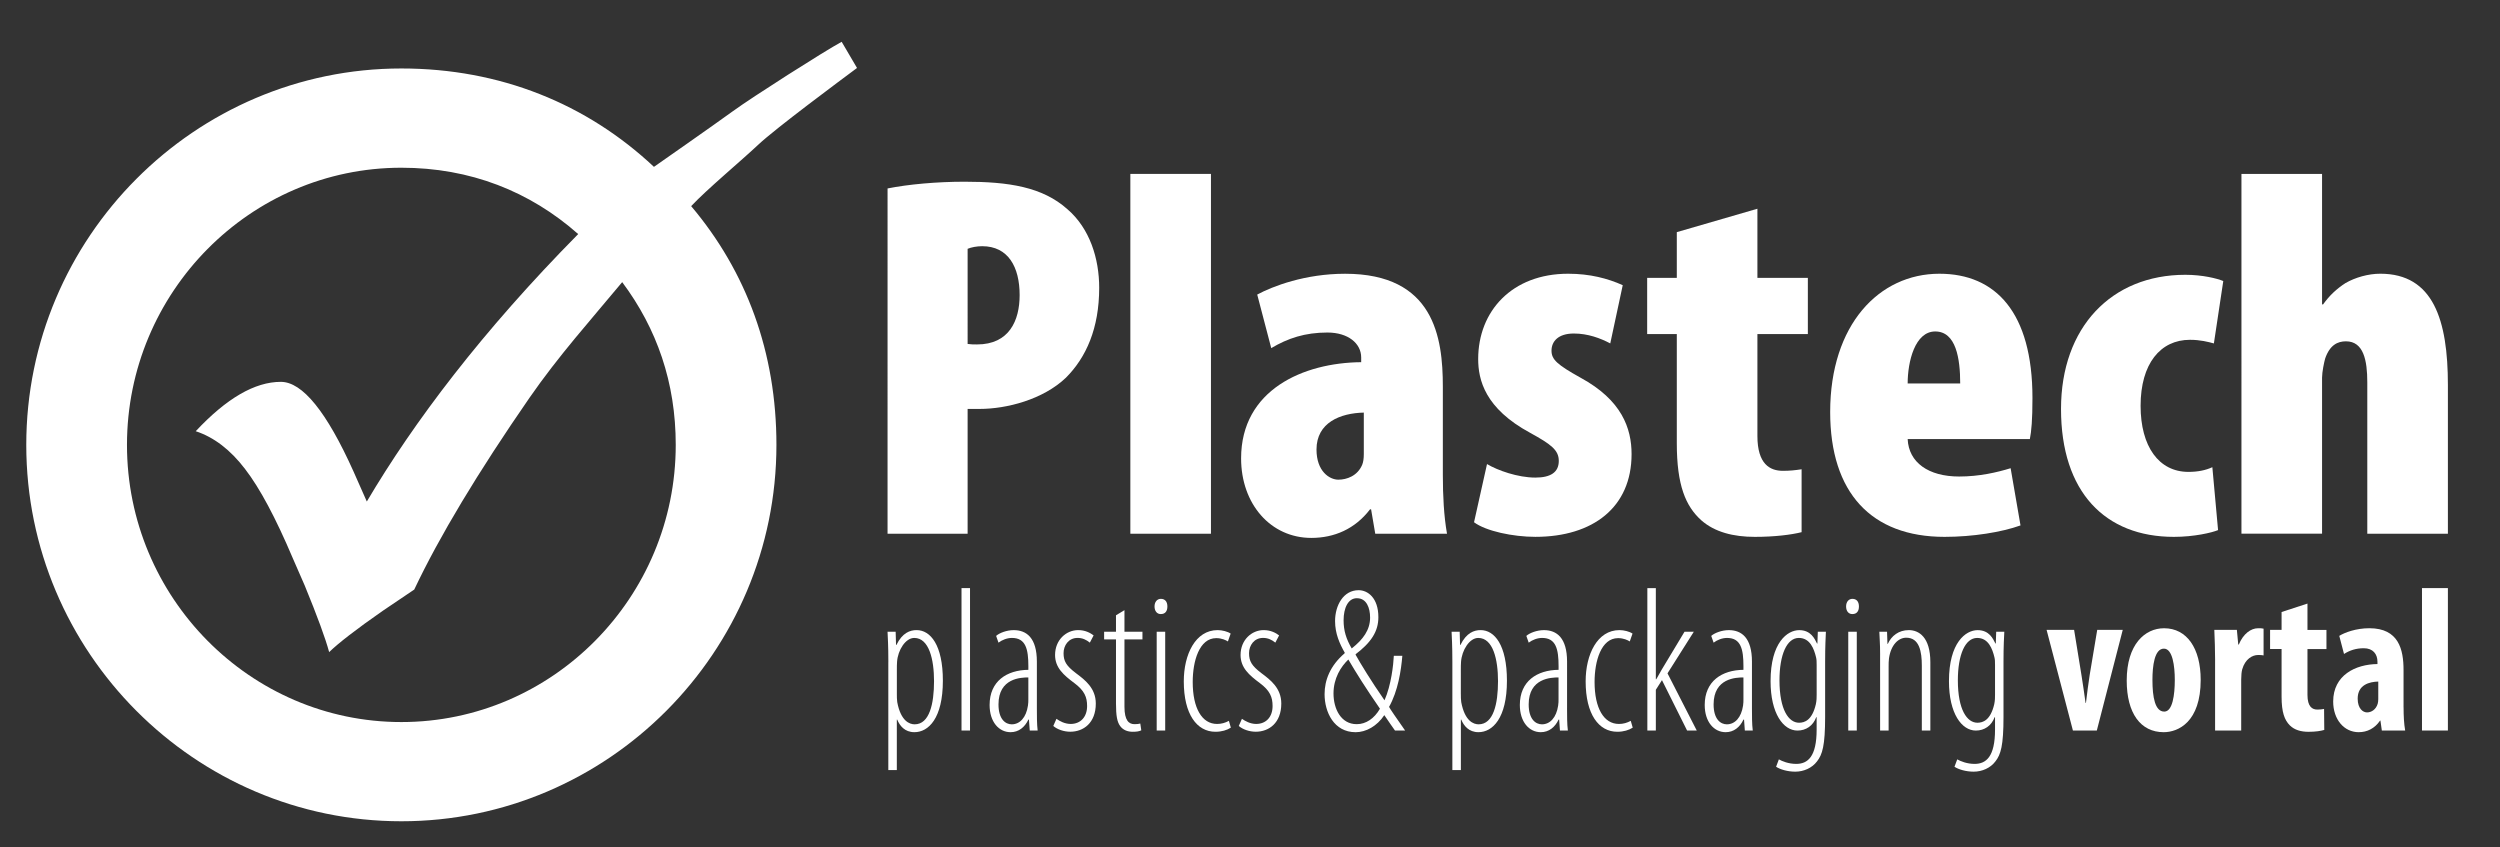
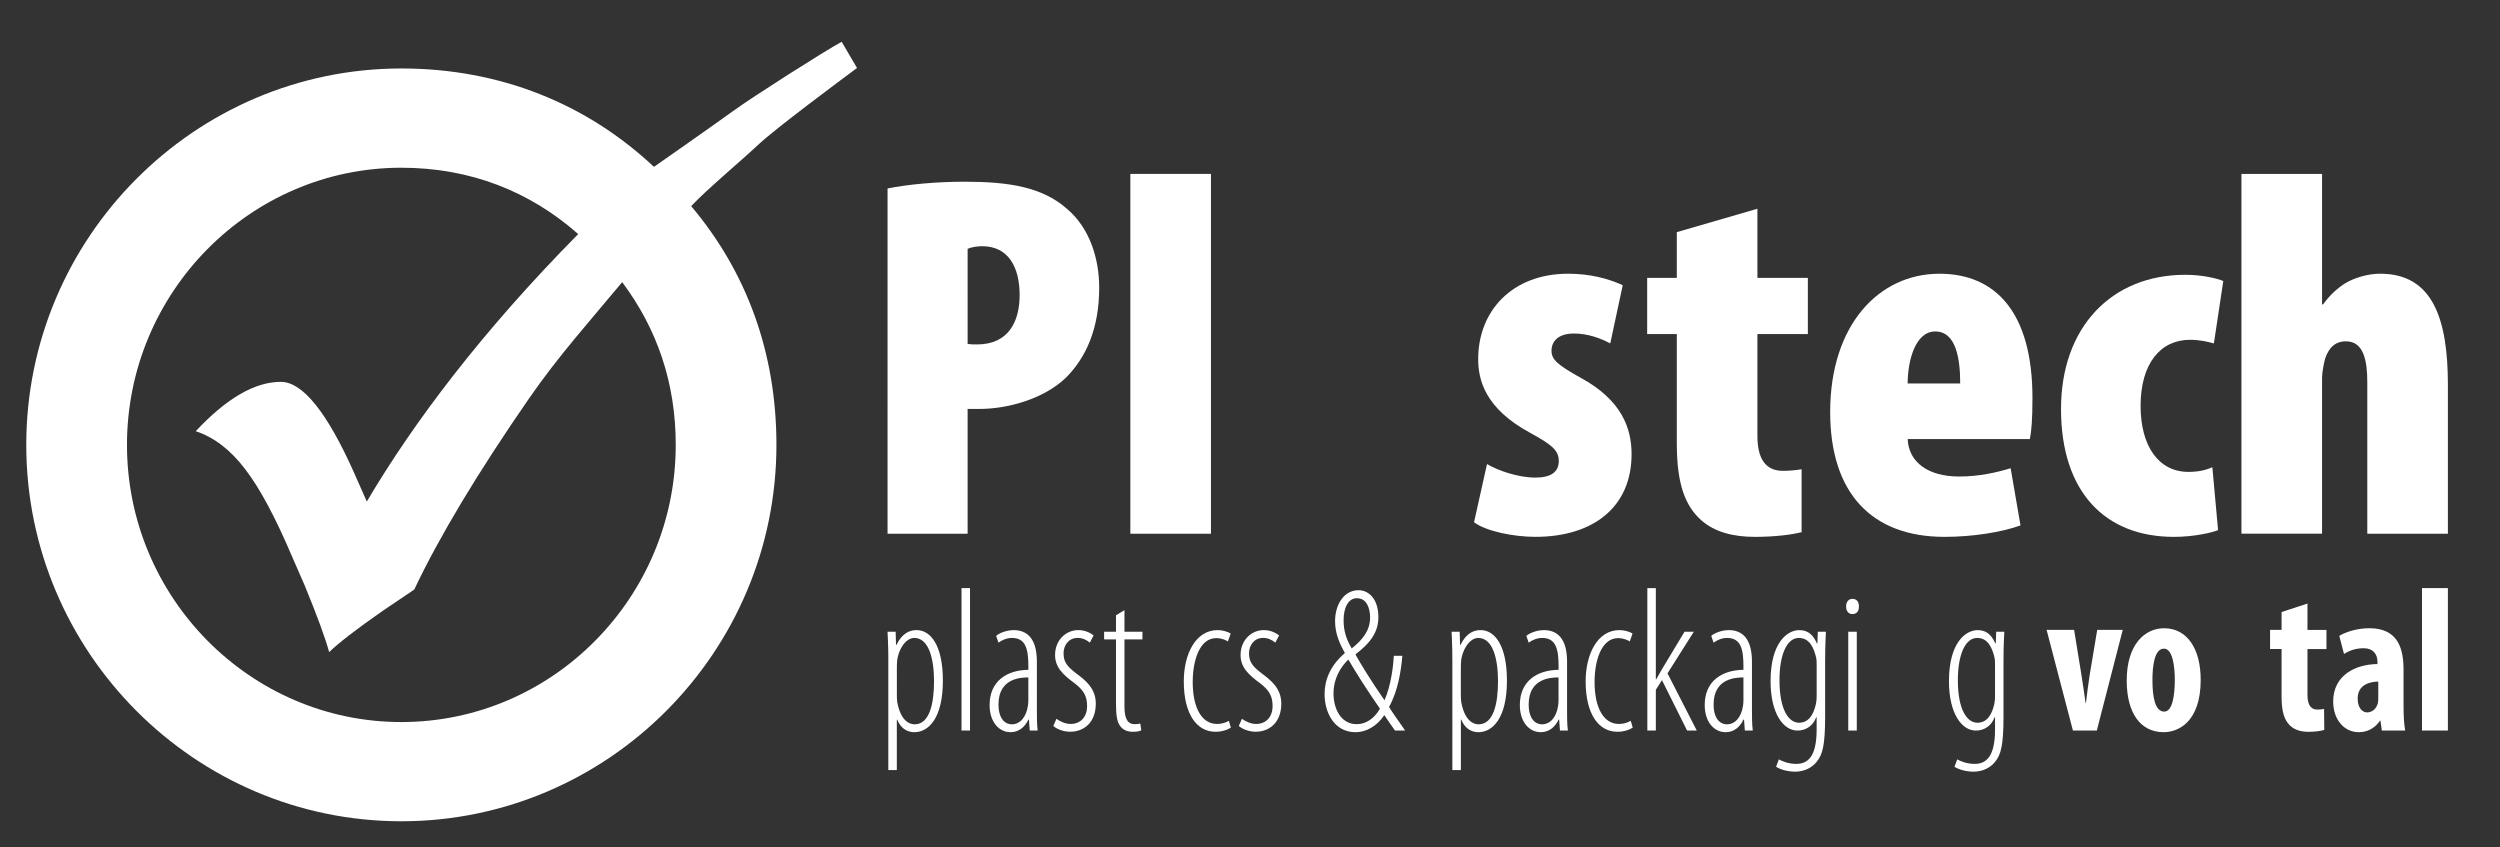
<svg xmlns="http://www.w3.org/2000/svg" version="1.1" id="Warstwa_1" x="0px" y="0px" width="138.667px" height="47px" viewBox="0 0 138.667 47" enable-background="new 0 0 138.667 47" xml:space="preserve">
  <rect x="0" y="0" width="138.667" height="47" fill="#333333" stroke="none" />
  <line fill="#FFF" x1="-4887.851" y1="6.335" x2="5109.98" y2="6.335" />
  <g>
    <path fill="#FFF" d="M49.274,36.731c0-0.959-0.033-1.395-0.045-1.691h0.45l0.021,0.732h0.022   c0.328-0.674,0.756-0.822,1.118-0.822c0.768,0,1.458,0.822,1.458,2.807c0,2.09-0.8,2.855-1.578,2.855   c-0.538,0-0.813-0.355-0.955-0.697h-0.021v2.797h-0.472V36.731z M49.746,38.501c0,0.146,0,0.295,0.021,0.443   c0.198,1.063,0.691,1.232,0.966,1.232c0.823,0,1.075-1.141,1.075-2.396c0-1.199-0.274-2.396-1.098-2.396   c-0.481,0-0.91,0.674-0.953,1.324c-0.011,0.148-0.011,0.285-0.011,0.434V38.501z" />
    <path fill="#FFF" d="M53.332,32.62h0.472v7.9h-0.472V32.62z" />
    <path fill="#FFF" d="M57.512,39.288c0,0.398,0,0.889,0.043,1.232h-0.438l-0.044-0.605H57.04   c-0.198,0.422-0.538,0.697-0.987,0.697c-0.647,0-1.163-0.57-1.163-1.508c0-1.324,0.955-1.939,2.15-1.951v-0.205   c0-0.938-0.144-1.564-0.91-1.564c-0.264,0-0.538,0.104-0.747,0.262l-0.131-0.375c0.176-0.16,0.581-0.32,0.976-0.32   c0.714,0,1.284,0.434,1.284,1.746V39.288z M57.04,37.575c-0.406,0-1.657,0.035-1.657,1.496c0,0.82,0.385,1.105,0.735,1.105   c0.45,0,0.801-0.377,0.899-1.037c0.022-0.127,0.022-0.252,0.022-0.354V37.575z" />
    <path fill="#FFF" d="M58.598,39.87c0.175,0.125,0.46,0.285,0.789,0.285c0.548,0,0.911-0.389,0.911-0.994   c0-0.49-0.144-0.855-0.714-1.277c-0.581-0.434-1.063-0.844-1.063-1.553c0-0.834,0.614-1.381,1.283-1.381   c0.395,0,0.68,0.16,0.855,0.295l-0.209,0.4c-0.197-0.158-0.405-0.262-0.68-0.262c-0.505,0-0.778,0.422-0.778,0.844   c0,0.445,0.143,0.697,0.68,1.107c0.505,0.377,1.108,0.832,1.108,1.689c0,1.084-0.691,1.564-1.416,1.564   c-0.351,0-0.724-0.127-0.942-0.32L58.598,39.87z" />
    <path fill="#FFF" d="M62.37,33.843v1.197h0.998v0.424H62.37v3.732c0,0.766,0.241,0.971,0.56,0.971   c0.132,0,0.241-0.012,0.318-0.035l0.055,0.377c-0.121,0.057-0.252,0.08-0.472,0.08c-0.285,0-0.537-0.092-0.702-0.32   c-0.164-0.227-0.229-0.559-0.229-1.256v-3.549h-0.658V35.04h0.658v-0.912L62.37,33.843z" />
-     <path fill="#FFF" d="M64.378,34.06c-0.197,0-0.34-0.16-0.34-0.422c0-0.252,0.143-0.422,0.351-0.422   c0.241,0,0.362,0.17,0.362,0.422c0,0.262-0.121,0.422-0.362,0.422H64.378z M64.158,40.521v-5.48h0.472v5.48H64.158z" />
    <path fill="#FFF" d="M68.271,40.36c-0.208,0.137-0.505,0.229-0.855,0.229c-1.03,0-1.755-0.971-1.755-2.797   c0-1.496,0.647-2.842,1.876-2.842c0.252,0,0.56,0.08,0.724,0.193l-0.153,0.436c-0.109-0.07-0.341-0.184-0.647-0.184   c-0.943,0-1.305,1.277-1.305,2.432c0,1.461,0.516,2.328,1.349,2.328c0.241,0,0.449-0.059,0.658-0.172L68.271,40.36z" />
    <path fill="#FFF" d="M68.886,39.87c0.177,0.125,0.462,0.285,0.79,0.285c0.549,0,0.91-0.389,0.91-0.994   c0-0.49-0.143-0.855-0.713-1.277c-0.581-0.434-1.063-0.844-1.063-1.553c0-0.834,0.614-1.381,1.282-1.381   c0.396,0,0.681,0.16,0.856,0.295l-0.21,0.4c-0.196-0.158-0.404-0.262-0.679-0.262c-0.504,0-0.779,0.422-0.779,0.844   c0,0.445,0.144,0.697,0.681,1.107c0.505,0.377,1.108,0.832,1.108,1.689c0,1.084-0.691,1.564-1.416,1.564   c-0.351,0-0.724-0.127-0.942-0.32L68.886,39.87z" />
    <path fill="#FFF" d="M77.376,40.521c-0.154-0.229-0.285-0.389-0.593-0.855c-0.405,0.615-1.02,0.947-1.59,0.947   c-1.207,0-1.723-1.119-1.723-2.111c0-0.777,0.308-1.576,1.107-2.262l0.013-0.035c-0.286-0.5-0.538-1.061-0.538-1.756   c0-0.869,0.46-1.713,1.306-1.713c0.504,0,1.096,0.422,1.096,1.496c0,0.799-0.405,1.402-1.261,2.055v0.033   c0.252,0.457,0.855,1.449,1.601,2.523c0.373-0.844,0.494-1.986,0.517-2.467h0.472c-0.067,0.822-0.242,1.953-0.736,2.832   c0.078,0.148,0.308,0.479,0.891,1.313H77.376z M75.259,40.167c0.505,0,0.965-0.309,1.283-0.857   c-0.79-1.143-1.305-1.963-1.754-2.729c-0.417,0.4-0.823,1.041-0.823,1.883c0,0.857,0.416,1.703,1.284,1.703H75.259z M75.259,33.181   c-0.481,0-0.734,0.537-0.734,1.223c0,0.58,0.143,1.037,0.45,1.563c0.636-0.502,1.02-1.027,1.02-1.713   c0-0.535-0.197-1.072-0.725-1.072H75.259z" />
    <path fill="#FFF" d="M80.558,36.731c0-0.959-0.033-1.395-0.043-1.691h0.449l0.021,0.732h0.022   c0.33-0.674,0.757-0.822,1.118-0.822c0.769,0,1.46,0.822,1.46,2.807c0,2.09-0.802,2.855-1.58,2.855   c-0.536,0-0.812-0.355-0.954-0.697h-0.021v2.797h-0.472V36.731z M81.029,38.501c0,0.146,0,0.295,0.021,0.443   c0.197,1.063,0.69,1.232,0.965,1.232c0.823,0,1.075-1.141,1.075-2.396c0-1.199-0.274-2.396-1.097-2.396   c-0.483,0-0.909,0.674-0.954,1.324c-0.011,0.148-0.011,0.285-0.011,0.434V38.501z" />
    <path fill="#FFF" d="M86.919,39.288c0,0.398,0,0.889,0.045,1.232h-0.439l-0.043-0.605h-0.033   c-0.198,0.422-0.538,0.697-0.988,0.697c-0.646,0-1.161-0.57-1.161-1.508c0-1.324,0.954-1.939,2.149-1.951v-0.205   c0-0.938-0.144-1.564-0.911-1.564c-0.264,0-0.536,0.104-0.746,0.262l-0.131-0.375c0.176-0.16,0.58-0.32,0.977-0.32   c0.712,0,1.282,0.434,1.282,1.746V39.288z M86.448,37.575c-0.406,0-1.657,0.035-1.657,1.496c0,0.82,0.384,1.105,0.735,1.105   c0.45,0,0.802-0.377,0.899-1.037c0.022-0.127,0.022-0.252,0.022-0.354V37.575z" />
    <path fill="#FFF" d="M90.562,40.36c-0.209,0.137-0.505,0.229-0.855,0.229c-1.031,0-1.756-0.971-1.756-2.797   c0-1.496,0.648-2.842,1.876-2.842c0.253,0,0.56,0.08,0.724,0.193l-0.153,0.436c-0.109-0.07-0.34-0.184-0.647-0.184   c-0.943,0-1.305,1.277-1.305,2.432c0,1.461,0.515,2.328,1.35,2.328c0.24,0,0.449-0.059,0.657-0.172L90.562,40.36z" />
    <path fill="#FFF" d="M91.845,37.677h0.021c0.099-0.158,0.197-0.352,0.297-0.523l1.271-2.113h0.516l-1.459,2.307l1.623,3.174   h-0.536l-1.394-2.797l-0.34,0.535v2.262h-0.471v-7.9h0.471V37.677z" />
    <path fill="#FFF" d="M97.175,39.288c0,0.398,0,0.889,0.045,1.232H96.78l-0.043-0.605h-0.034   c-0.196,0.422-0.537,0.697-0.986,0.697c-0.647,0-1.162-0.57-1.162-1.508c0-1.324,0.954-1.939,2.148-1.951v-0.205   c0-0.938-0.142-1.564-0.909-1.564c-0.263,0-0.538,0.104-0.746,0.262l-0.132-0.375c0.177-0.16,0.582-0.32,0.977-0.32   c0.714,0,1.282,0.434,1.282,1.746V39.288z M96.703,37.575c-0.404,0-1.655,0.035-1.655,1.496c0,0.82,0.385,1.105,0.734,1.105   c0.451,0,0.801-0.377,0.9-1.037c0.021-0.127,0.021-0.252,0.021-0.354V37.575z" />
    <path fill="#FFF" d="M101.234,39.755c0,1.609-0.154,2.1-0.45,2.477c-0.274,0.365-0.735,0.57-1.207,0.57   c-0.427,0-0.844-0.125-1.063-0.273l0.154-0.41c0.175,0.102,0.537,0.252,0.965,0.252c0.636,0,1.13-0.4,1.13-1.896v-0.695h-0.022   c-0.175,0.479-0.57,0.742-1.042,0.742c-0.778,0-1.491-0.936-1.491-2.74c0-2.146,0.933-2.83,1.59-2.83   c0.647,0,0.855,0.479,0.987,0.742h0.021l0.022-0.652h0.449c-0.011,0.297-0.043,0.732-0.043,1.691V39.755z M100.763,36.856   c0-0.139,0-0.275-0.033-0.4c-0.11-0.457-0.328-1.072-0.954-1.072c-0.67,0-1.074,0.936-1.074,2.352c0,1.643,0.515,2.352,1.085,2.352   c0.308,0,0.724-0.137,0.932-1.027c0.045-0.207,0.045-0.377,0.045-0.537V36.856z" />
    <path fill="#FFF" d="M102.737,34.06c-0.198,0-0.34-0.16-0.34-0.422c0-0.252,0.142-0.422,0.351-0.422   c0.241,0,0.361,0.17,0.361,0.422c0,0.262-0.12,0.422-0.361,0.422H102.737z M102.517,40.521v-5.48h0.473v5.48H102.517z" />
-     <path fill="#FFF" d="M104.284,36.308c0-0.674-0.033-0.879-0.043-1.268h0.427l0.022,0.674h0.021   c0.197-0.443,0.604-0.764,1.163-0.764s1.196,0.387,1.196,1.781v3.789h-0.473v-3.596c0-0.775-0.131-1.553-0.865-1.553   c-0.429,0-0.846,0.389-0.956,1.141c-0.021,0.15-0.021,0.311-0.021,0.48v3.527h-0.472V36.308z" />
    <path fill="#FFF" d="M111.128,39.755c0,1.609-0.152,2.1-0.449,2.477c-0.273,0.365-0.735,0.57-1.207,0.57   c-0.427,0-0.845-0.125-1.063-0.273l0.153-0.41c0.176,0.102,0.537,0.252,0.966,0.252c0.636,0,1.13-0.4,1.13-1.896v-0.695h-0.022   c-0.176,0.479-0.57,0.742-1.042,0.742c-0.778,0-1.491-0.936-1.491-2.74c0-2.146,0.932-2.83,1.59-2.83   c0.647,0,0.855,0.479,0.987,0.742h0.021l0.022-0.652h0.45c-0.013,0.297-0.045,0.732-0.045,1.691V39.755z M110.657,36.856   c0-0.139,0-0.275-0.033-0.4c-0.11-0.457-0.329-1.072-0.955-1.072c-0.669,0-1.073,0.936-1.073,2.352   c0,1.643,0.515,2.352,1.085,2.352c0.307,0,0.725-0.137,0.933-1.027c0.044-0.207,0.044-0.377,0.044-0.537V36.856z" />
    <path fill="#FFF" d="M115.044,34.938l0.405,2.488c0.078,0.502,0.154,0.992,0.231,1.564h0.021   c0.066-0.572,0.131-1.039,0.209-1.564l0.416-2.488h1.416l-1.438,5.582h-1.326l-1.46-5.582H115.044z" />
    <path fill="#FFF" d="M122.065,37.712c0,2.33-1.24,2.9-2.052,2.9c-1.283,0-2.051-1.051-2.051-2.865c0-2.01,1.01-2.9,2.072-2.9   C121.297,34.847,122.065,35.956,122.065,37.712z M119.389,37.712c0,0.959,0.143,1.758,0.657,1.758c0.462,0,0.583-0.936,0.583-1.758   c0-0.764-0.121-1.734-0.604-1.734C119.498,35.978,119.389,36.948,119.389,37.712z" />
-     <path fill="#FFF" d="M122.865,36.616c0-0.559-0.021-1.164-0.044-1.678h1.251l0.076,0.811h0.033   c0.242-0.594,0.67-0.902,1.064-0.902c0.143,0,0.219,0,0.308,0.023v1.484c-0.089-0.023-0.187-0.023-0.308-0.023   c-0.308,0-0.713,0.217-0.878,0.799c-0.033,0.125-0.055,0.32-0.055,0.559v2.832h-1.448V36.616z" />
    <path fill="#FFF" d="M127.988,33.478v1.461h1.053v1.061h-1.053v2.545c0,0.652,0.263,0.813,0.548,0.813   c0.143,0,0.253-0.012,0.373-0.035l0.011,1.164c-0.197,0.059-0.493,0.104-0.877,0.104c-0.416,0-0.778-0.104-1.031-0.354   c-0.296-0.297-0.46-0.721-0.46-1.6v-2.637h-0.638v-1.061h0.638v-0.992L127.988,33.478z" />
    <path fill="#FFF" d="M133.319,39.241c0,0.445,0.021,0.902,0.088,1.279h-1.294l-0.078-0.549h-0.021   c-0.297,0.434-0.714,0.641-1.186,0.641c-0.813,0-1.414-0.709-1.414-1.701c0-1.461,1.239-2.066,2.456-2.078v-0.125   c0-0.434-0.252-0.752-0.757-0.752c-0.427,0-0.777,0.113-1.098,0.318l-0.263-1.004c0.297-0.184,0.923-0.424,1.668-0.424   c1.635,0,1.897,1.188,1.897,2.318V39.241z M131.915,37.804c-0.482,0.012-1.142,0.17-1.142,0.947c0,0.559,0.297,0.764,0.518,0.764   c0.229,0,0.492-0.146,0.592-0.479c0.021-0.08,0.032-0.172,0.032-0.262V37.804z" />
    <path fill="#FFF" d="M134.34,32.62h1.437v7.9h-1.437V32.62z" />
  </g>
  <g>
    <path fill="#FFF" d="M49.229,10.453c1.153-0.23,2.74-0.374,4.269-0.374c2.452,0,4.326,0.288,5.711,1.528   c1.24,1.066,1.76,2.74,1.76,4.355c0,2.25-0.722,3.865-1.847,4.99c-1.269,1.211-3.288,1.73-4.787,1.73c-0.202,0-0.433,0-0.664,0   v6.921h-4.441V10.453z M53.671,19.078c0.174,0.027,0.347,0.027,0.52,0.027c1.788,0,2.365-1.326,2.365-2.738   c0-1.559-0.635-2.711-2.076-2.711c-0.289,0-0.606,0.057-0.809,0.145V19.078z" />
    <path fill="#FFF" d="M62.697,9.646h4.471v19.958h-4.471V9.646z" />
-     <path fill="#FFF" d="M80.03,26.346c0,1.153,0.058,2.278,0.231,3.259h-3.98l-0.231-1.355h-0.058   c-0.836,1.096-1.99,1.586-3.258,1.586c-2.25,0-3.894-1.873-3.894-4.411c0-3.809,3.46-5.309,6.661-5.336v-0.26   c0-0.779-0.721-1.385-1.874-1.385c-1.24,0-2.192,0.316-3.115,0.865l-0.778-2.971c0.865-0.463,2.653-1.154,4.874-1.154   c4.932,0,5.422,3.52,5.422,6.26V26.346z M75.646,22.885c-1.298,0.029-2.624,0.549-2.624,2.049c0,1.209,0.721,1.672,1.211,1.672   c0.461,0,1.066-0.203,1.327-0.836c0.058-0.145,0.086-0.346,0.086-0.578V22.885z" />
    <path fill="#FFF" d="M82.48,25.74c0.578,0.346,1.702,0.75,2.683,0.75c0.837,0,1.298-0.289,1.298-0.924   c0-0.605-0.433-0.922-1.586-1.557c-2.509-1.355-2.885-2.941-2.885-4.096c0-2.654,1.875-4.73,4.989-4.73   c1.212,0,2.192,0.26,3.029,0.635l-0.692,3.23c-0.548-0.289-1.241-0.549-2.019-0.549c-0.866,0-1.24,0.434-1.24,0.953   c0,0.49,0.316,0.777,1.614,1.5c2.279,1.24,2.827,2.797,2.827,4.238c0,2.942-2.135,4.587-5.336,4.587   c-1.24,0-2.74-0.316-3.402-0.809L82.48,25.74z" />
    <path fill="#FFF" d="M97.478,11.578v3.836h2.798v3.115h-2.798v5.654c0,1.557,0.692,1.932,1.413,1.932   c0.376,0,0.663-0.029,1.038-0.086v3.489c-0.577,0.145-1.499,0.26-2.595,0.26c-1.184,0-2.222-0.26-2.972-0.922   c-0.864-0.781-1.355-1.934-1.355-4.271v-6.057h-1.644v-3.115h1.644v-2.537L97.478,11.578z" />
    <path fill="#FFF" d="M105.812,24.355c0.058,1.299,1.154,2.076,2.855,2.076c1.125,0,2.106-0.23,2.856-0.461l0.548,3.173   c-1.038,0.375-2.653,0.635-4.212,0.635c-4.066,0-6.345-2.451-6.345-6.923c0-4.846,2.711-7.672,6.058-7.672   c3.114,0,5.162,2.135,5.162,6.895c0,1.211-0.058,1.846-0.145,2.277H105.812z M108.726,21.27c0-1.385-0.231-2.885-1.385-2.885   c-1.126,0-1.529,1.674-1.529,2.885H108.726z" />
    <path fill="#FFF" d="M123.029,29.403c-0.346,0.143-1.327,0.375-2.451,0.375c-3.808,0-6.26-2.48-6.26-7.095   c0-4.529,2.798-7.441,6.895-7.441c0.951,0,1.759,0.201,2.105,0.346l-0.521,3.461c-0.316-0.086-0.75-0.201-1.326-0.201   c-1.644,0-2.739,1.326-2.739,3.662c0,2.25,1.009,3.664,2.653,3.664c0.518,0,0.951-0.088,1.327-0.26L123.029,29.403z" />
    <path fill="#FFF" d="M124.326,9.646h4.471v7.238h0.058c0.346-0.488,0.75-0.865,1.24-1.182c0.548-0.316,1.269-0.52,1.932-0.52   c2.941,0,3.75,2.568,3.75,6.172v8.249h-4.471v-8.394c0-1.211-0.201-2.277-1.184-2.277c-0.46,0-0.894,0.203-1.152,0.951   c-0.059,0.203-0.173,0.75-0.173,1.068v8.651h-4.471V9.646z" />
  </g>
  <path fill-rule="evenodd" clip-rule="evenodd" fill="#FFF" d="M42.055,8.029c0.966-0.91,4.655-3.643,5.481-4.259l-0.852-1.452  c-0.987,0.536-4.958,3.066-6.033,3.849c-1.075,0.783-4.379,3.088-4.379,3.088c-3.723-3.495-8.529-5.457-14.01-5.457  c-11.458,0-20.805,9.379-20.805,20.879c0,11.497,9.346,20.876,20.805,20.876s20.804-9.379,20.804-20.876  c0-5.125-1.657-9.604-4.729-13.243C39.199,10.511,41.112,8.918,42.055,8.029z M37.481,24.678c0,8.464-6.836,15.372-15.219,15.372  S7.043,33.142,7.043,24.678c0-8.471,6.836-15.375,15.219-15.375c3.823,0,7.131,1.314,9.809,3.68  c-5.319,5.387-9.117,10.42-11.725,14.835l-0.737-1.665c-1.489-3.314-2.833-4.973-4.032-4.973c-1.441,0-3.011,0.91-4.72,2.738  c1.011,0.332,1.927,1.033,2.736,2.096c0.818,1.058,1.701,2.714,2.647,4.948l0.664,1.52c0.696,1.697,1.15,2.932,1.353,3.688  c0.518-0.502,1.505-1.268,2.963-2.283l1.757-1.186c1.392-2.941,3.521-6.483,6.386-10.628c1.625-2.346,3.403-4.324,5.148-6.424  C36.435,18.225,37.481,21.215,37.481,24.678z" />
</svg>